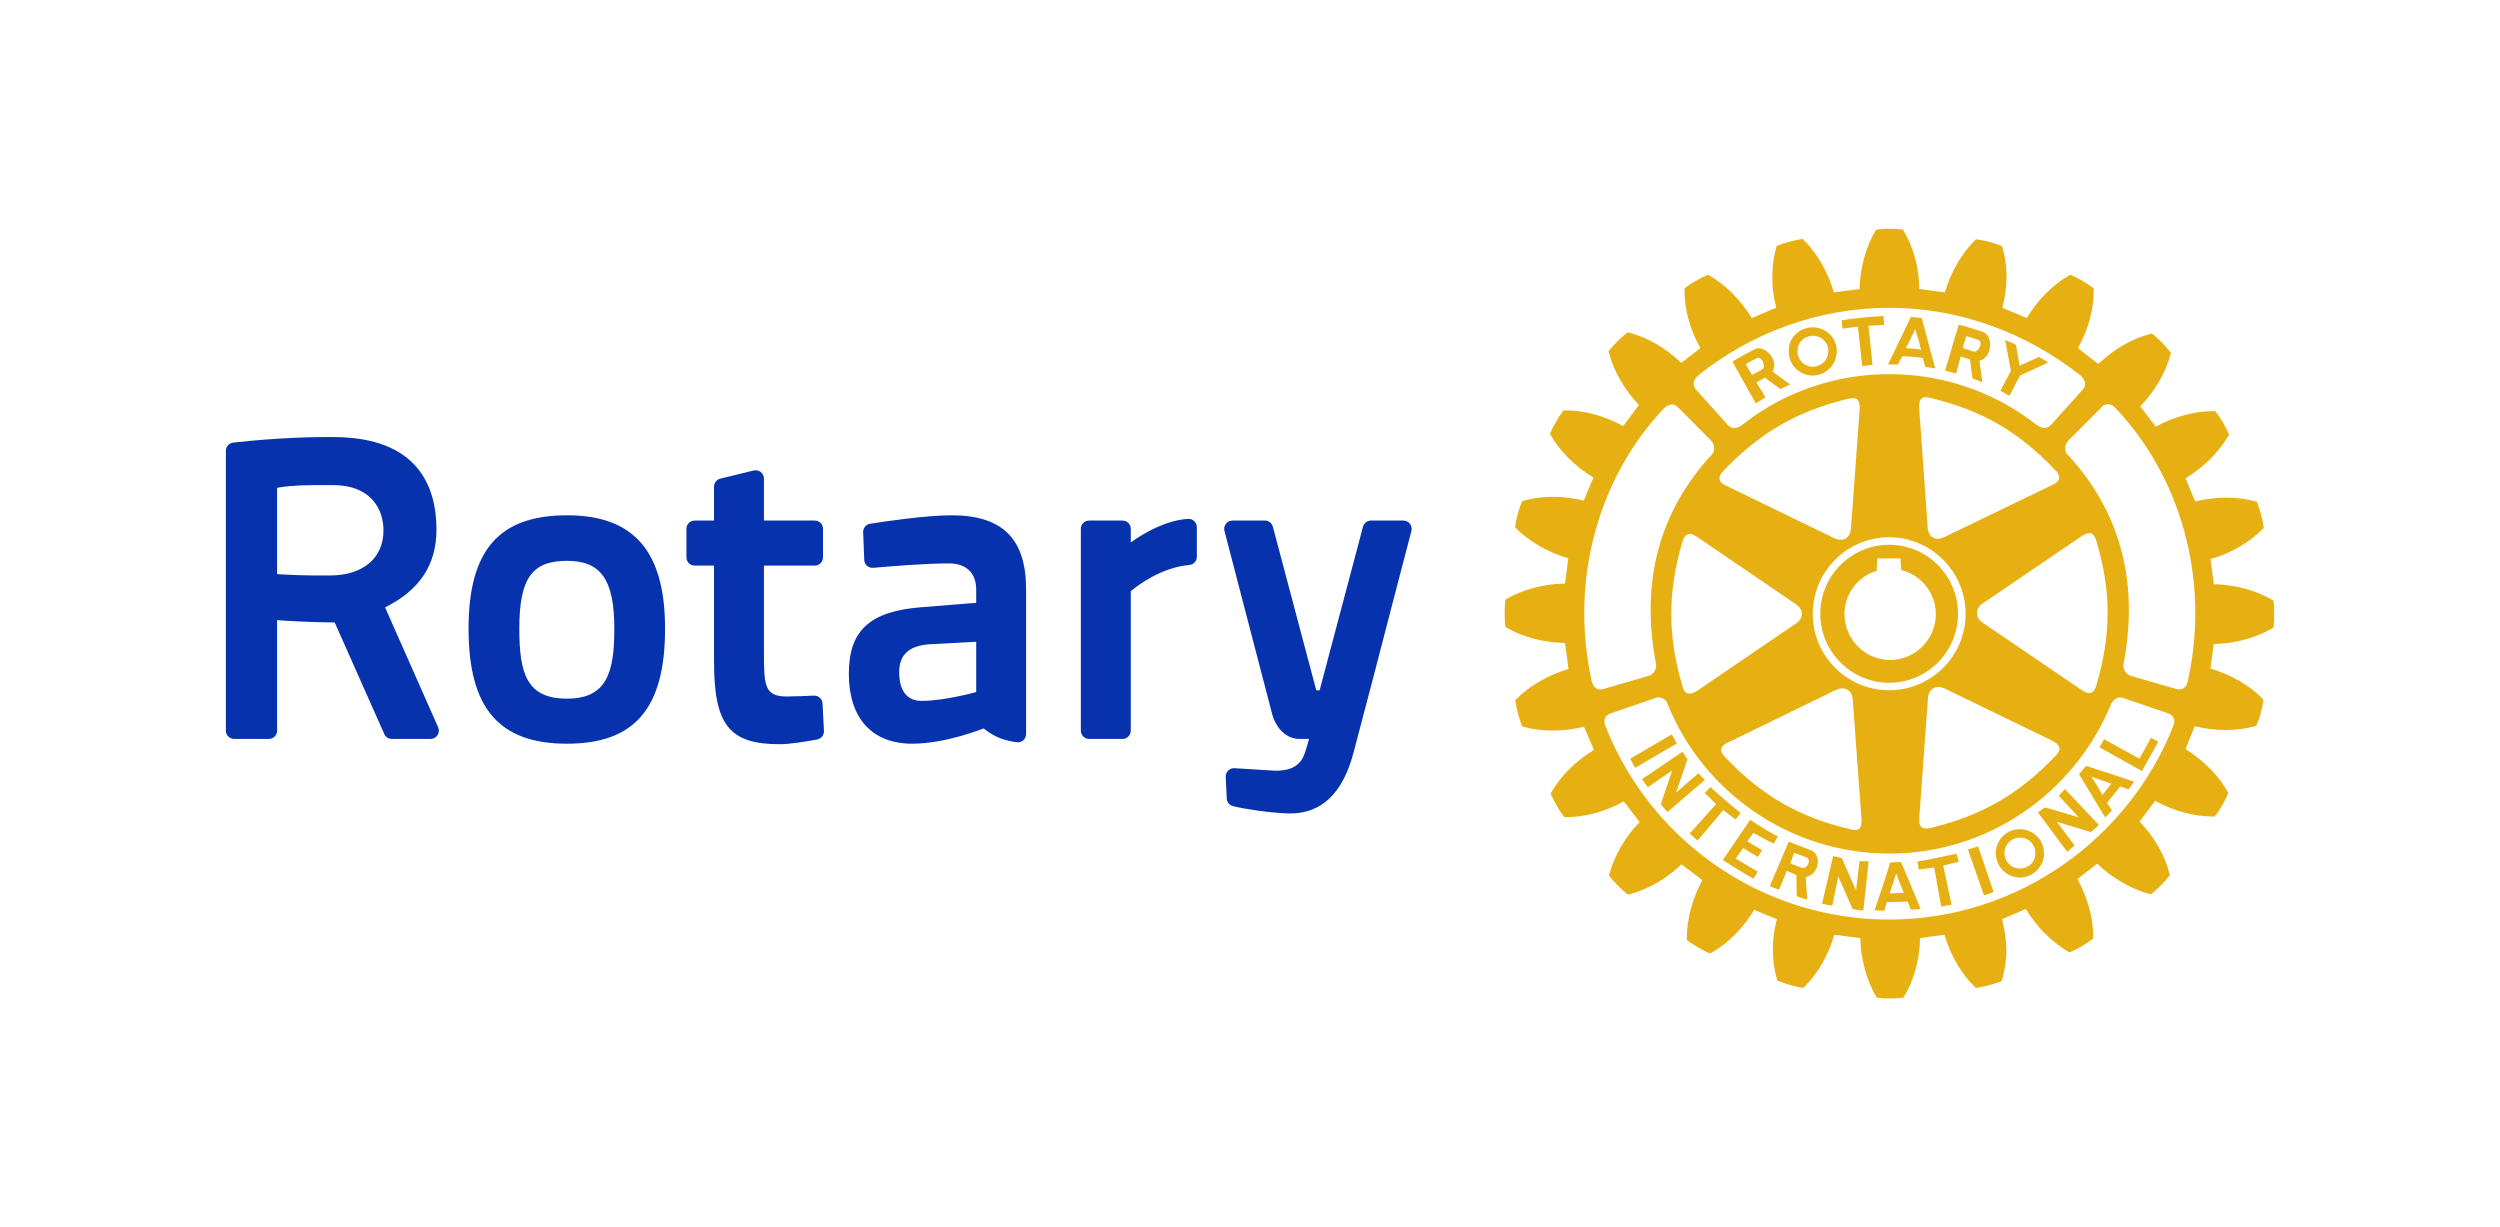
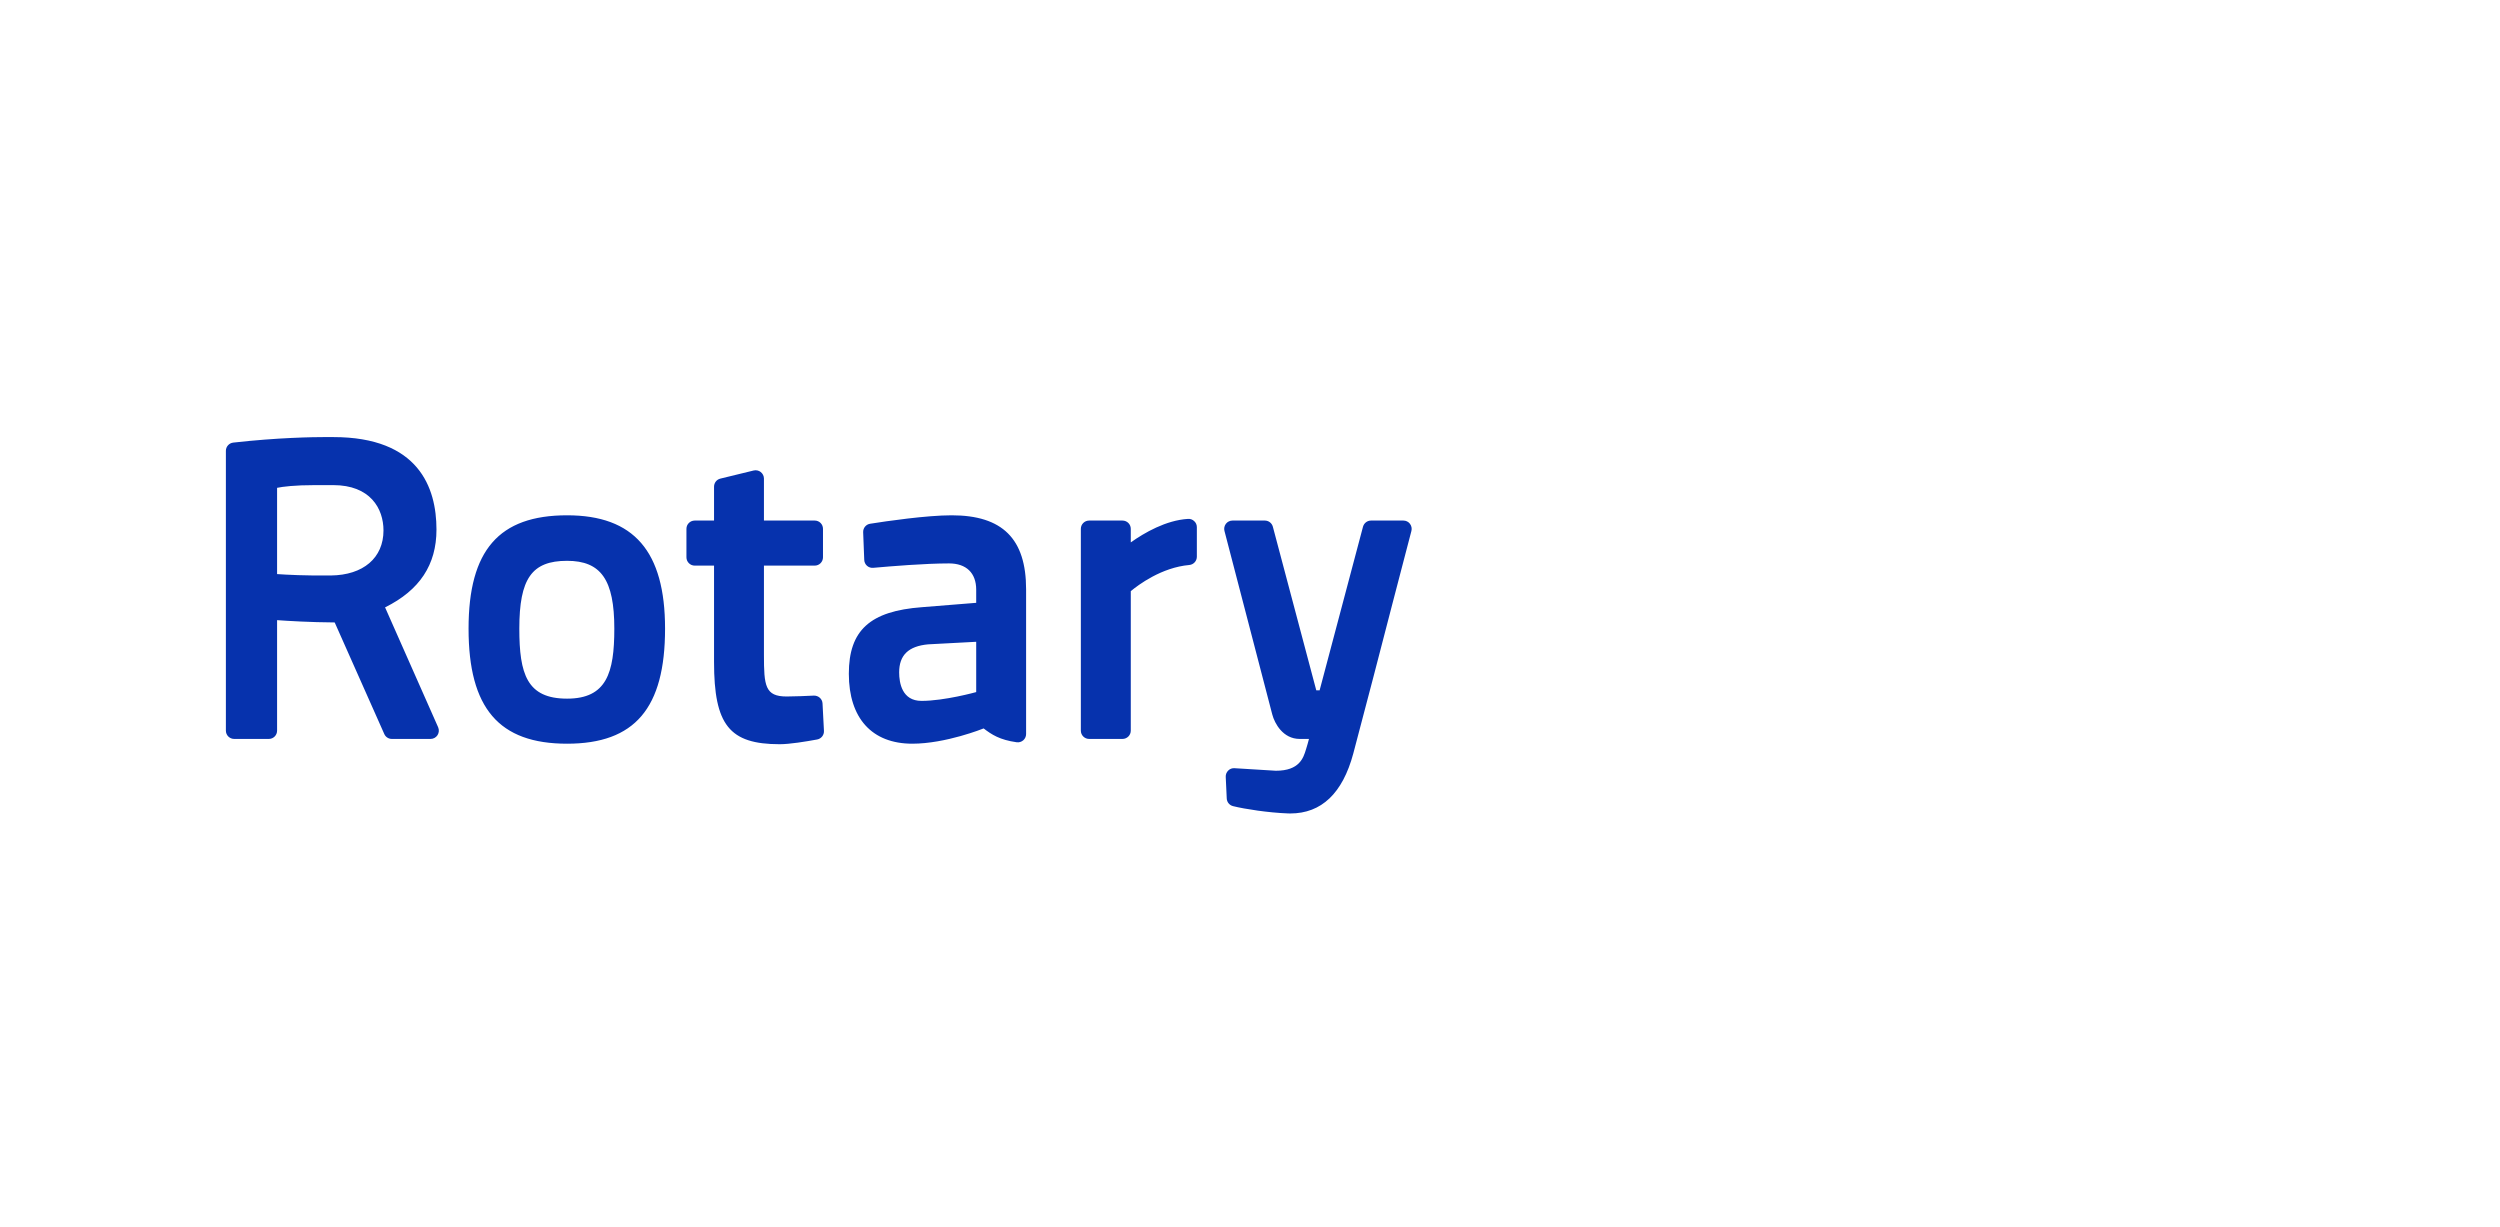
<svg xmlns="http://www.w3.org/2000/svg" xml:space="preserve" width="165mm" height="81mm" version="1.1" style="shape-rendering:geometricPrecision; text-rendering:geometricPrecision; image-rendering:optimizeQuality; fill-rule:evenodd; clip-rule:evenodd" viewBox="0 0 1650000 810000">
  <defs>
    <style type="text/css">
   
    .fil0 {fill:#E7B012}
    .fil1 {fill:#0632AD;fill-rule:nonzero}
   
  </style>
  </defs>
  <g id="Ebene_x0020_1">
    <g id="_154976176">
-       <path class="fil0" d="M1500922 409625l0 -8616c-75,-1419 -193,-2748 -360,-3948l-85 -654 -687 -407c-10799,-6397 -24695,-10128 -38633,-10425 -311,-1835 -1965,-14758 -2226,-16584 13243,-3742 25837,-10914 34685,-20081l497 -493 -105 -614c-639,-5002 -2597,-11802 -4280,-15992l-275 -693 -716 -144c-12044,-3403 -26596,-3331 -39818,0 -917,-1657 -5711,-13494 -6428,-15281 11794,-7201 22077,-17300 28332,-28208l413 -600 -413 -804c-1707,-4163 -5211,-10220 -8269,-14132l-413 -558 -578 0c-12595,-229 -26487,3560 -38778,10168 -1213,-1500 -9094,-11882 -10199,-13392 9483,-9811 16923,-22345 20066,-34699l219 -635 -522 -550c-2840,-3743 -7856,-8958 -11578,-11716l-543 -579 -551 300c-12354,3037 -24895,10368 -34762,19953 -1570,-1206 -12044,-9394 -13448,-10495 6530,-11631 10403,-25280 10403,-37772l0 -1707 -557 -346c-3750,-2949 -9846,-6449 -14200,-8297l-663 -300 -635 321c-10996,6237 -21110,16457 -28137,28243 -1764,-737 -14443,-6043 -16098,-6717 1655,-6586 2646,-13448 2763,-20263 0,-6904 -900,-13554 -2763,-19654l-211 -751 -533 -212c-4318,-1887 -11046,-3725 -16013,-4279l-606 -183 -413 444c-9123,8848 -16288,21368 -20186,34675 -1863,-187 -14898,-1870 -16902,-2318 0,-13575 -3813,-27573 -10393,-38446l-384 -571 -614 -187c-2241,-273 -5050,-414 -7894,-423l-551 0c-2846,8 -5693,149 -8008,423l-681 187 -283 571c-6547,10873 -10294,24871 -10583,38573 -1785,321 -15134,2004 -16993,2191 -3810,-13307 -11032,-25922 -20091,-34735l-557 -483 -773 99c-4801,737 -11638,2575 -15737,4290l-656 172 -89 766c-1852,6159 -2702,12838 -2702,19851 -102,6745 931,13553 2593,20126 -1743,695 -14443,6212 -16157,6854 -7155,-11786 -17392,-22087 -28272,-28243l-737 -321 -469 300c-4424,1792 -10619,5348 -14277,8212l-618 431 0 1831c0,12185 3754,25886 10471,37648 -1447,1101 -11215,8629 -12637,9758 -9754,-9490 -22281,-16877 -34706,-20059l-557 -109 -593 370c-3701,2921 -8763,7892 -11822,11723l-264 543 137 533c3123,12347 10344,24807 19887,34752 -1115,1475 -9321,12573 -10446,13917 -12030,-6664 -25968,-10527 -38612,-10343l-751 0 -448 560c-2741,3747 -6230,9727 -8171,14136l-310 656 310 702c6174,10989 16556,21169 28381,28321 -737,1771 -5623,13563 -6367,15193 -13395,-3287 -27968,-3386 -40019,165l-653 186 -208 607c-1866,4171 -3761,10893 -4339,15920l-127 699 374 441c8950,9015 21544,16240 34745,20027 -212,1764 -1866,14841 -2156,16677 -13931,206 -27940,3927 -38837,10349l-547 300 -49 751c-304,2442 -392,5309 -392,8234 0,2993 88,5949 392,8209l49 751 547 359c10897,6476 24906,10073 38837,10259 194,1860 2156,15310 2304,17177 -13349,3955 -25827,11114 -34699,20161l-441 572 137 765c745,4871 2554,11795 4202,15909l360 551 592 186c12203,3418 26699,3321 40037,0 847,1668 5849,13498 6608,15303 -11734,7035 -22007,17198 -28297,28209l-282 579 282 656c1881,4373 5373,10547 8294,14414l431 427 666 0c12492,317 26568,-3584 38612,-10337 1157,1590 9331,12182 10417,13657 -9479,9735 -16771,22270 -20009,34547l-177 642 406 659c3009,3796 7800,8633 11522,11639l667 434 628 -195c12174,-3118 24775,-10304 34671,-19843 1481,1111 12283,9317 13716,10432 -6488,11976 -10273,25667 -10273,38103l0 1302 469 468c3852,2890 9804,6305 14326,8326l695 184 579 -324c10915,-6069 21255,-16472 28416,-28448 1672,751 13250,5443 14958,6180 -1708,6558 -2660,13286 -2660,20002 0,6855 952,13772 2804,19939l219 558 526 258c4381,1809 10908,3725 15875,4455l751 113 483 -463c9067,-8963 16267,-21497 19925,-34582 1859,123 15247,2032 17142,2219 303,13808 4113,27810 10474,38661l427 572 592 95c4809,669 11878,669 16288,0l751 -95 353 -572c6573,-10851 10361,-24853 10584,-38661 1792,-374 14495,-2096 16157,-2219 3746,13166 10879,25771 20196,34629l413 518 744 -102c4823,-843 11748,-2558 15847,-4265l660 -360 92 -614c1672,-6188 2857,-13035 2857,-19883 -190,-6780 -1185,-13645 -2857,-20203 1672,-737 13938,-5986 15645,-6738 7084,11776 17449,22048 28265,28346l730 239 441 -183c4410,-1806 10591,-5384 14305,-8378l752 -423 0 -1708c0,-12284 -3923,-25881 -10372,-37695 1496,-1117 11575,-8991 13035,-10096 9874,9542 22574,16813 34590,20017l917 179 441 -380c3715,-3003 8841,-8012 11624,-11794l357 -448 -191 -642c-2949,-12354 -10227,-24881 -19815,-34759 1100,-1450 9232,-12192 10339,-13646 12175,6780 26120,10489 38612,10344l773 0 324 -565c3059,-3750 6477,-9991 8297,-14305l191 -634 -303 -604c-5814,-10841 -16151,-20996 -27835,-28382 494,-1709 5430,-13457 6061,-15110 13342,3300 27757,3431 39991,-90l635 -103 222 -682c1955,-4334 3719,-11011 4410,-15985l0 -579 -360 -565c-8819,-9116 -21470,-16247 -34519,-20009 261,-1778 1778,-14422 2113,-16192 13995,-386 27947,-4045 38746,-10473l687 -352 85 -640c167,-1207 285,-2569 360,-4008zm-120520 103087l3768 5963 3454 6008 4649 -6008 1214 -1497 -13085 -4466zm-186619 55221c-194,-896 -554,-1615 -1654,-2117l-8019 -2956 -1813 5073 -642 1852 -53 117 7309 2737c2004,886 3941,-896 4636,-2854 236,-536 441,-1206 236,-1852zm62727 21311l-2480 -6113 -2508 -6615 -2176 6615 -2145 6520 9309 -407zm86872 -26067c0,-1915 -490,-3623 -1401,-5276 -2649,-4936 -8935,-6528 -13832,-3715 -3454,1852 -5218,5368 -5218,8991 110,1655 512,3507 1489,5070 275,491 607,1002 1101,1538 3076,3672 8498,4527 12665,2103 1146,-568 2060,-1310 2797,-2103 1531,-1852 2399,-4336 2399,-6608zm68626 -62452l-23358 -12864 -2991 5381 28032 15646 10802 -19360 -4816 -2577 -7669 13774zm-308589 -16048l-27478 16048c984,1922 2046,4180 3249,6037l27535 -16090c-1345,-2426 -2103,-3721 -3306,-5995zm17632 25626l-14884 12863 7585 -22049c-1344,-1888 -1962,-3204 -3369,-4940l-26677 18102c1192,1789 2653,3443 3919,5296l16041 -11113 -7525 22214c1302,1468 2618,3715 4459,5211l24681 -21167c-1366,-1464 -3020,-2766 -4230,-4417zm16316 24363l-16937 20098 -5278 -4576 17516 -19512c-2777,-2571 -4893,-4887 -7581,-7277l3901 -3913c6668,6303 12538,11190 19897,17117l-3376 4311c-2681,-2099 -5443,-4121 -8142,-6248zm19896 15060c4336,2357 8573,4819 13314,7063l2844 -4706c-6565,-3391 -12725,-7268 -18246,-11099l-18112 26582c6869,4548 13145,8343 20200,12418l2921 -4695 -14605 -8605 4932 -6933 9673 5818 2819 -4522c-3108,-1708 -6346,-3680 -9736,-5754l3996 -5567zm42528 18207l0 1743c-491,4265 -3383,8596 -8075,9140l1086 14898c-2176,-497 -4635,-1221 -6956,-2205l-251 -14015 -6297 -2693 -5105 12369c-2067,-685 -4127,-1345 -6145,-2335l6470 -15050 772 -1852 5264 -12418 14337 5532c3189,1139 4656,3975 4900,6886zm27513 314l-2325 19445 -9341 -21326c-2191,-426 -3556,-991 -5761,-1344l-7331 31447c2268,607 4445,850 6780,1256l3927 -19315 9468 21520c2149,324 4583,999 7084,935l3507 -32480c-1842,-102 -4025,194 -6008,-138zm33394 14884l6925 16799c-2265,94 -4374,324 -6399,558l-2138 -5430 -13847 385 -1587 5680c-2212,-194 -4276,-258 -6474,-258l5973 -17734 4251 -13455 208 -427 7059 -317 360 853 5669 13346zm30568 -19721c-9310,2039 -16475,3736 -25710,5169l857 5362c3415,-540 6537,-945 10142,-1401l4657 25831 6854 -1295 -5559 -25756c3527,-875 6773,-1764 10280,-2582l-1521 -5328zm7578 -2698l10590 30233c2060,-717 4272,-1344 6361,-2255l-10273 -30095c-2819,959 -4114,1344 -6678,2117zm48140 -5493c1358,2384 2021,5140 2131,7958 0,2198 -470,4453 -1380,6499 -1488,2963 -3686,5613 -6752,7383 -7468,4365 -17127,1757 -21660,-5922 -159,-441 -360,-925 -664,-1461 -910,-2046 -1351,-4301 -1541,-6499 190,-5658 2949,-10880 8018,-13815 7585,-4299 17378,-1728 21848,5857zm11751 -30043l13229 14263 -22207 -6551c-1849,1404 -3087,1895 -4720,3320l19325 25978c1647,-1284 3355,-2847 4900,-4163l-11727 -15628 22427 6752c1545,-1336 3742,-2843 5256,-4744l-22370 -23654c-1192,1295 -2571,2996 -4113,4427zm18052 -19744l31802 10445c-744,942 -1337,1845 -2010,2798 -551,716 -1214,1439 -1655,2370l-5567 -2006 -8682 10843 3172 4971c-1298,1475 -2759,3073 -4410,4706l-12598 -20884 -4656 -7698 4604 -5545zm-118872 -275686c3474,166 6699,554 9951,1013l-1711 -6657 -2148 -6862 -3224 6862 -2868 5644zm-71533 2963c427,5666 5450,9797 10901,9331 5379,-554 9398,-4850 9398,-10262 194,-268 0,-579 0,-931 -470,-5694 -5370,-9691 -11046,-9155 -5394,399 -9454,4671 -9253,10086l0 931zm109079 -2963l7158 2311c1957,561 4547,-2509 4547,-5179 0,-1274 -441,-2402 -2149,-2776 -2645,-1023 -4459,-1475 -7344,-2205l-1475 4981 -737 2868zm-143295 10612l882 1502 3238 5599 6717 -3528c628,-314 984,-1100 1104,-2071 131,-3033 -2060,-7140 -5245,-5224 -2480,1298 -3990,2191 -6696,3722zm28388 -7084l0 -1496c-166,-8234 6145,-15011 14439,-15674 8767,-854 16552,5588 17290,14401l0 1273c0,8223 -6209,15254 -14644,16027 -8516,751 -16341,-5662 -17085,-14531zm72069 7309c-2671,-28 -3905,-28 -6523,-28l7930 -16453 7194 -14951 7136 737 3750 14214 5183 19099c-2399,-448 -4265,-811 -6534,-942l-1845 -5987c-4713,-730 -8971,-959 -13342,-1146l-2949 5457zm38449 5878c-2565,-745 -4459,-1062 -7278,-1867l5197 -17716 3796 -12629c5478,1358 10685,3136 15896,4833 2949,906 4526,4243 4829,7796 194,4826 -2205,10068 -7076,11165l1894 14281c-2286,-949 -3976,-1658 -6509,-2653l-1654 -12481 -6110 -1877 -2985 11148zm-145919 -4601l-1771 -3182c4656,-2956 9666,-5521 14495,-8103 5684,-3136 13706,4463 13141,11285 -106,1203 -441,2293 -1153,3401l11624 8456c-2191,1027 -3849,1902 -6463,3041l-10181 -7443 -5617 3009 5980 9888c-2314,1475 -3722,2392 -6428,3969l-13627 -24321zm81068 -26313l2812 26052 6840 -716 -2678 -25862 10347 -635 -391 -5807c-11557,667 -16316,1133 -27753,2840l762 5511 10061 -1383zm100020 45681l6917 -13321 18666 -8675c-1965,-1411 -4089,-2395 -6057,-3690l-12859 5856 -2371 -13959c-2684,-1274 -4296,-1835 -7094,-2963l3739 20305 -6925 13159 5984 3288zm-79404 194331c27834,0 50462,-22593 50462,-50422 0,-27830 -22628,-50450 -50462,-50553 -27823,0 -50429,22723 -50429,50553 0,27829 22606,50422 50429,50422zm0 -4919c-25026,0 -45469,-20533 -45469,-45503 0,-25149 20443,-45579 45469,-45579 25189,0 45449,20430 45449,45579 0,25080 -20363,45503 -45449,45503zm126450 4354c2092,1357 4519,3004 6724,2239 1496,-454 2783,-2094 3609,-5050 9867,-33452 9867,-62025 0,-95078 -607,-2074 -1570,-4217 -3306,-4991 -1757,-631 -3968,93 -7133,2239l-64636 43949c-2501,1681 -3775,3975 -3775,6346 0,2356 1274,4650 3775,6304l64742 44042zm-14252 -139871c84,-1336 -738,-3025 -2611,-4867 -24010,-25403 -48673,-39609 -82497,-47652 -1901,-494 -4099,-942 -5567,353 -1513,1213 -1947,3556 -1644,7062l5574 78253c177,2965 1514,5317 3493,6508 2169,1230 4766,1002 7461,-296l70474 -34014c2258,-1095 4830,-2290 5317,-4699 0,-151 84,-344 0,-648zm-224088 1248c296,2356 2977,3557 5320,4657l70382 34193c2798,1337 5401,1337 7525,231 1983,-1296 3267,-3549 3443,-6542l5687 -78079c310,-3775 -222,-5987 -1580,-7144 -1486,-1281 -3691,-921 -5807,-529 -33736,8114 -58318,22369 -82550,47638 -1958,2212 -2868,4073 -2420,5575zm-14133 38502c-2300,-1489 -4748,-3186 -6752,-2297 -1633,492 -2825,2204 -3679,4981 -9783,33572 -9783,62035 0,95170 663,2157 1407,4307 3369,4851 1605,668 3976,0 7062,-2129l64591 -44001c2395,-1612 3855,-3907 3855,-6208 0,-2501 -1460,-4699 -3855,-6383l-64591 -43984zm15152 140036c0,1337 910,3004 2611,4775 24239,25492 48782,39681 82490,47591 2155,655 4272,976 5768,-195 1524,-1135 1958,-3478 1700,-7164 0,-117 -5732,-78245 -5732,-78245 -240,-2963 -1362,-5223 -3437,-6415 -2102,-1233 -4720,-1233 -7531,48l-70309 34224c-2452,1144 -5112,2432 -5479,4733 0,152 -81,448 -81,648zm132204 51036c1192,938 3147,1213 6152,461 33623,-8068 58283,-22317 82317,-47535 1433,-1660 3003,-3369 2537,-5264 -441,-1819 -1986,-3466 -5267,-5009l-70492 -34210c-2674,-1261 -5271,-1261 -7423,-138 -2067,1309 -3333,3528 -3527,6622l-5698 78031c-53,2558 -356,5471 1401,7042zm-148767 -288809l20864 23241c2914,3132 6124,2748 10340,-547 26363,-20683 60187,-32914 96230,-32914 36082,0 69928,12188 96545,32914 4163,3073 7281,3679 10336,547l20878 -23241c2363,-2572 2363,-6110 -2166,-9903 -34996,-27245 -78190,-44062 -125677,-44062 -47206,0 -91017,16817 -125388,44186 -4498,3669 -4297,7207 -1962,9779zm311595 213699l-30071 -10266c-1570,-586 -5676,-586 -7825,4705 -24281,58238 -80810,98090 -146265,98090 -65539,0 -123109,-40770 -146350,-98999 -1728,-4382 -5951,-4382 -7549,-3796l-29905 10266c-3246,1171 -5193,4051 -3492,8206 29372,74957 102414,127874 187296,127874 84857,0 158232,-53281 187703,-128191 1527,-3921 -318,-6718 -3542,-7889zm-372869 -16054l29994 -8709c2811,-827 5125,-3776 4903,-7442 -10770,-55866 2911,-101155 35659,-137461 3313,-2356 3665,-7207 501,-10519l-21805 -21918c-2117,-2424 -5969,-2424 -9275,945 -41790,43986 -62893,111489 -47413,180501 854,3307 3475,5740 7436,4603zm338113 -185404c-2942,-3609 -7824,-3069 -9232,-557l-21731 21830c-3182,3312 -2872,8163 427,10519 32798,36306 46503,81499 35747,137461 -240,3666 2067,6615 4932,7442l30042 8709c4004,1137 6558,-1296 7416,-4720 15458,-68895 -5708,-136626 -47601,-180684zm-148840 166215c-16404,0 -30050,-13643 -30050,-30265 0,-13171 8544,-24726 21216,-28571 124,-1364 476,-8220 476,-8220l15262 0c0,0 363,6311 529,7669 13222,3300 22828,15313 22828,29122 0,16622 -13656,30265 -30261,30265z" />
      <path class="fil1" d="M784100 342471c-14545,868 -28865,9180 -37786,15509l0 -8957c0,-3032 -2452,-5454 -5486,-5454l-21985 0c-3031,0 -5486,2422 -5486,5454l0 133201c0,3032 2455,5471 5486,5471l21985 0c3034,0 5486,-2439 5486,-5471l0 -92062c4967,-4134 20320,-15659 38618,-17271 2812,-248 4989,-2612 4989,-5450l0 -19520c0,-1516 -604,-2943 -1736,-3962 -1080,-1061 -2590,-1626 -4085,-1488zm-171588 82799c-12926,1220 -19071,7124 -19071,18507 0,6994 1930,18810 14746,18810 15212,0 35885,-5746 36103,-5808l0 -33197 -31778 1688zm64714 -36374l0 95574c0,1592 -695,3101 -1874,4128 -1220,1047 -2811,1516 -4356,1295 -11187,-1571 -16507,-5071 -21799,-9129 -222,89 -24969,10080 -47074,10080 -26624,0 -41893,-16805 -41893,-46171 0,-28677 13974,-41369 48260,-43928l35800 -2877 0 -8689c0,-10997 -6530,-17322 -17914,-17322 -15681,0 -38061,1844 -49995,2908 -1489,158 -3003,-320 -4135,-1316 -1101,-965 -1792,-2401 -1845,-3882l-716 -18277c-113,-2784 1873,-5202 4600,-5616 10668,-1701 37236,-5574 53827,-5574 33514,0 49114,15520 49114,48796zm-457318 -68718l-12042 0c-13449,0 -21112,1002 -24991,1787l0 56934c6427,448 18788,1106 35436,923 21470,-220 34787,-11623 34787,-29717 0,-14470 -8714,-29927 -33190,-29927zm69269 159835c737,1688 572,3631 -414,5195 -1026,1564 -2737,2487 -4602,2487l-25549 0c-2155,0 -4141,-1282 -4989,-3259l-32720 -73622c-16276,-110 -30402,-978 -38028,-1516l0 72926c0,3032 -2432,5471 -5459,5471l-22846 0c-3040,0 -5492,-2439 -5492,-5471l0 -184674c0,-2791 2095,-5129 4879,-5436 29312,-3313 52758,-3655 61460,-3655 3003,0 4604,21 4604,21 56230,0 68048,33210 68048,61032 0,23241 -11102,40032 -33923,51353l35031 79148zm641377 -134325c-1012,-1343 -2610,-2119 -4325,-2119l-21353 0c-2480,0 -4629,1665 -5292,4055l-28642 108004 -2198 0 -28662 -108004c-642,-2390 -2812,-4055 -5299,-4055l-21325 0c-1708,0 -3306,776 -4353,2119 -1027,1351 -1387,3087 -967,4706l31545 121116c1570,6008 7123,16185 18118,16185l6114 0c-526,2019 -1097,4189 -1704,6049l-282 917c-1708,5581 -4280,14030 -19861,14030l-27294 -1676c-1542,-124 -3052,434 -4128,1535 -1129,1111 -1750,2614 -1665,4162l667 14298c109,2407 1799,4453 4170,5045 8047,1990 23392,4311 36021,4795 607,42 1157,42 1735,42 20589,0 34548,-13328 41589,-39544 8185,-30702 18412,-70211 25873,-99060 3383,-12984 6283,-24178 8386,-32143l4106 -15716c434,-1654 49,-3390 -974,-4741zm-525105 69226c0,-32243 -8763,-44773 -31201,-44773 -23254,0 -31499,11707 -31499,44773 0,29972 5014,46192 31499,46192 26075,0 31201,-16936 31201,-46192zm33486 0c0,52503 -19954,75930 -64687,75930 -44950,0 -65001,-23427 -65001,-75930 0,-51739 20051,-74814 65001,-74814 44127,0 64687,23753 64687,74814zm103932 49375l938 18114c138,2701 -1764,5134 -4438,5643 -7655,1413 -18189,3136 -24783,3136 -33207,0 -43322,-12713 -43322,-54316l0 -63555 -12731 0c-3030,0 -5485,-2460 -5485,-5489l0 -18799c0,-3032 2455,-5454 5485,-5454l12731 0 0 -22350c0,-2540 1712,-4745 4157,-5331l21999 -5360c1626,-386 3337,-28 4661,1006 1322,1054 2120,2620 2120,4306l0 27729 33507 0c3041,0 5464,2422 5464,5454l0 18799c0,3029 -2423,5489 -5464,5489l-33507 0 0 58925c0,20388 716,27451 15014,27451 5270,0 13511,-373 17949,-586 2950,-69 5574,2149 5705,5188z" />
    </g>
  </g>
</svg>